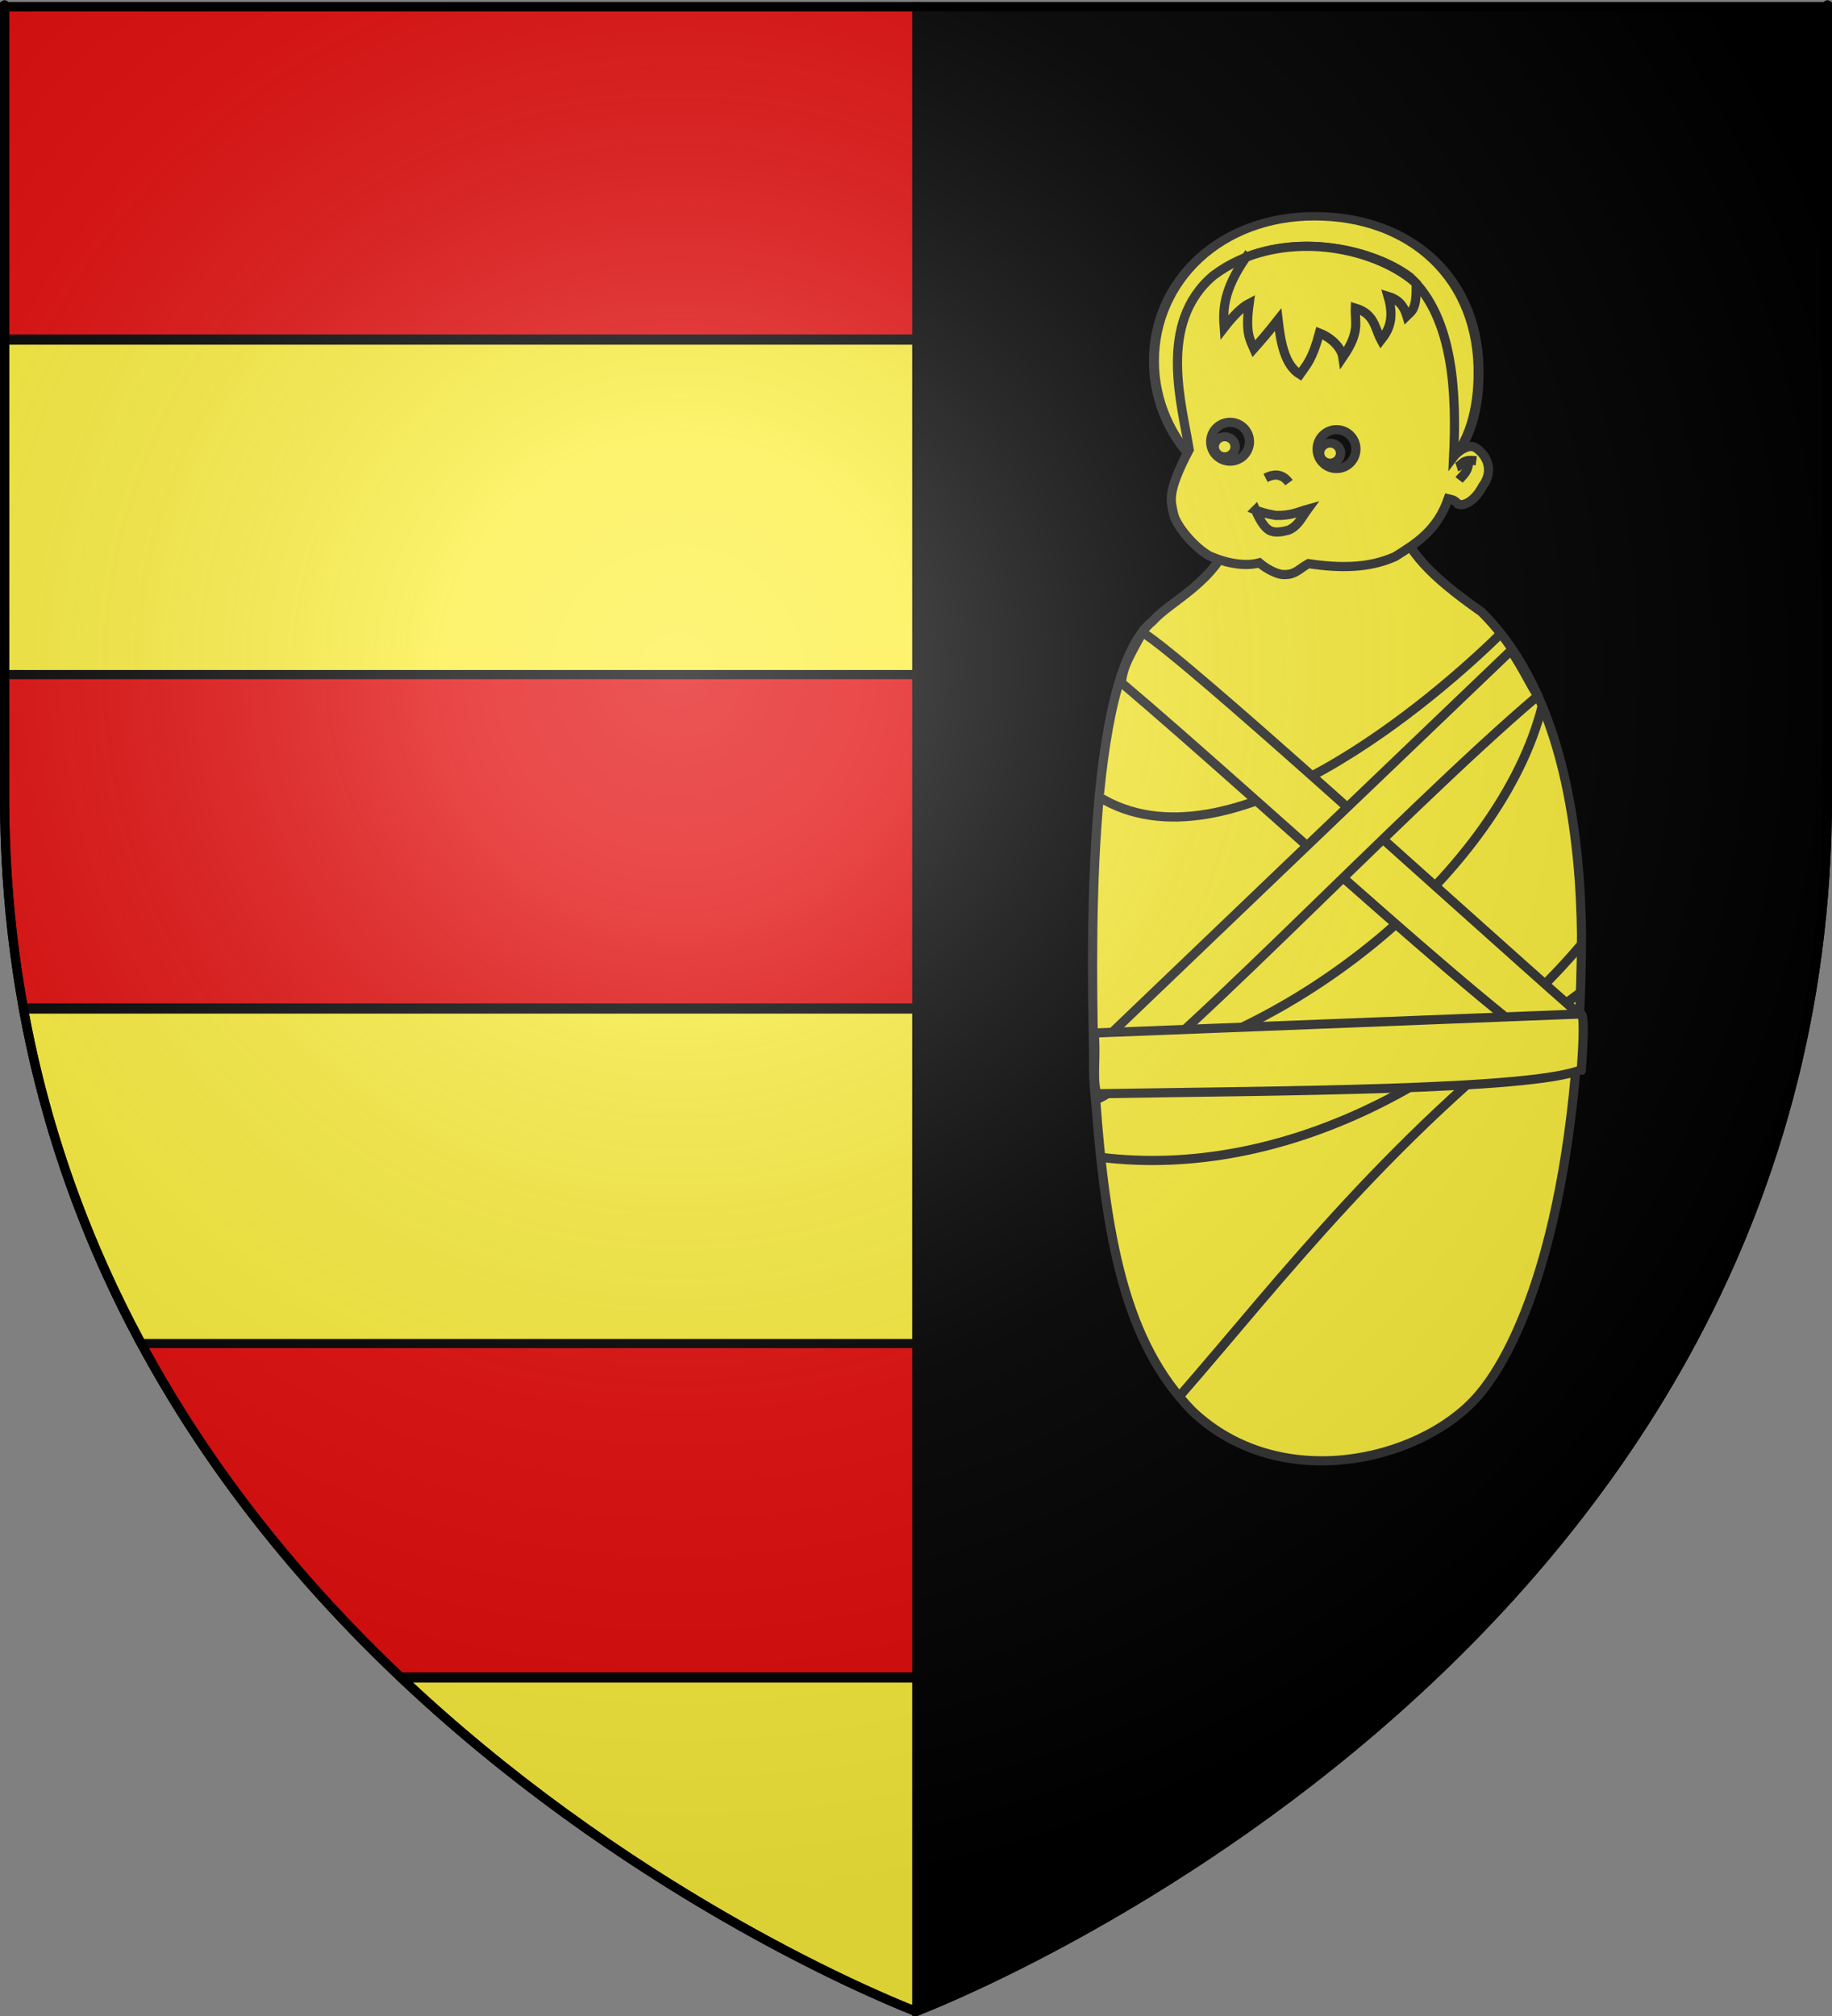
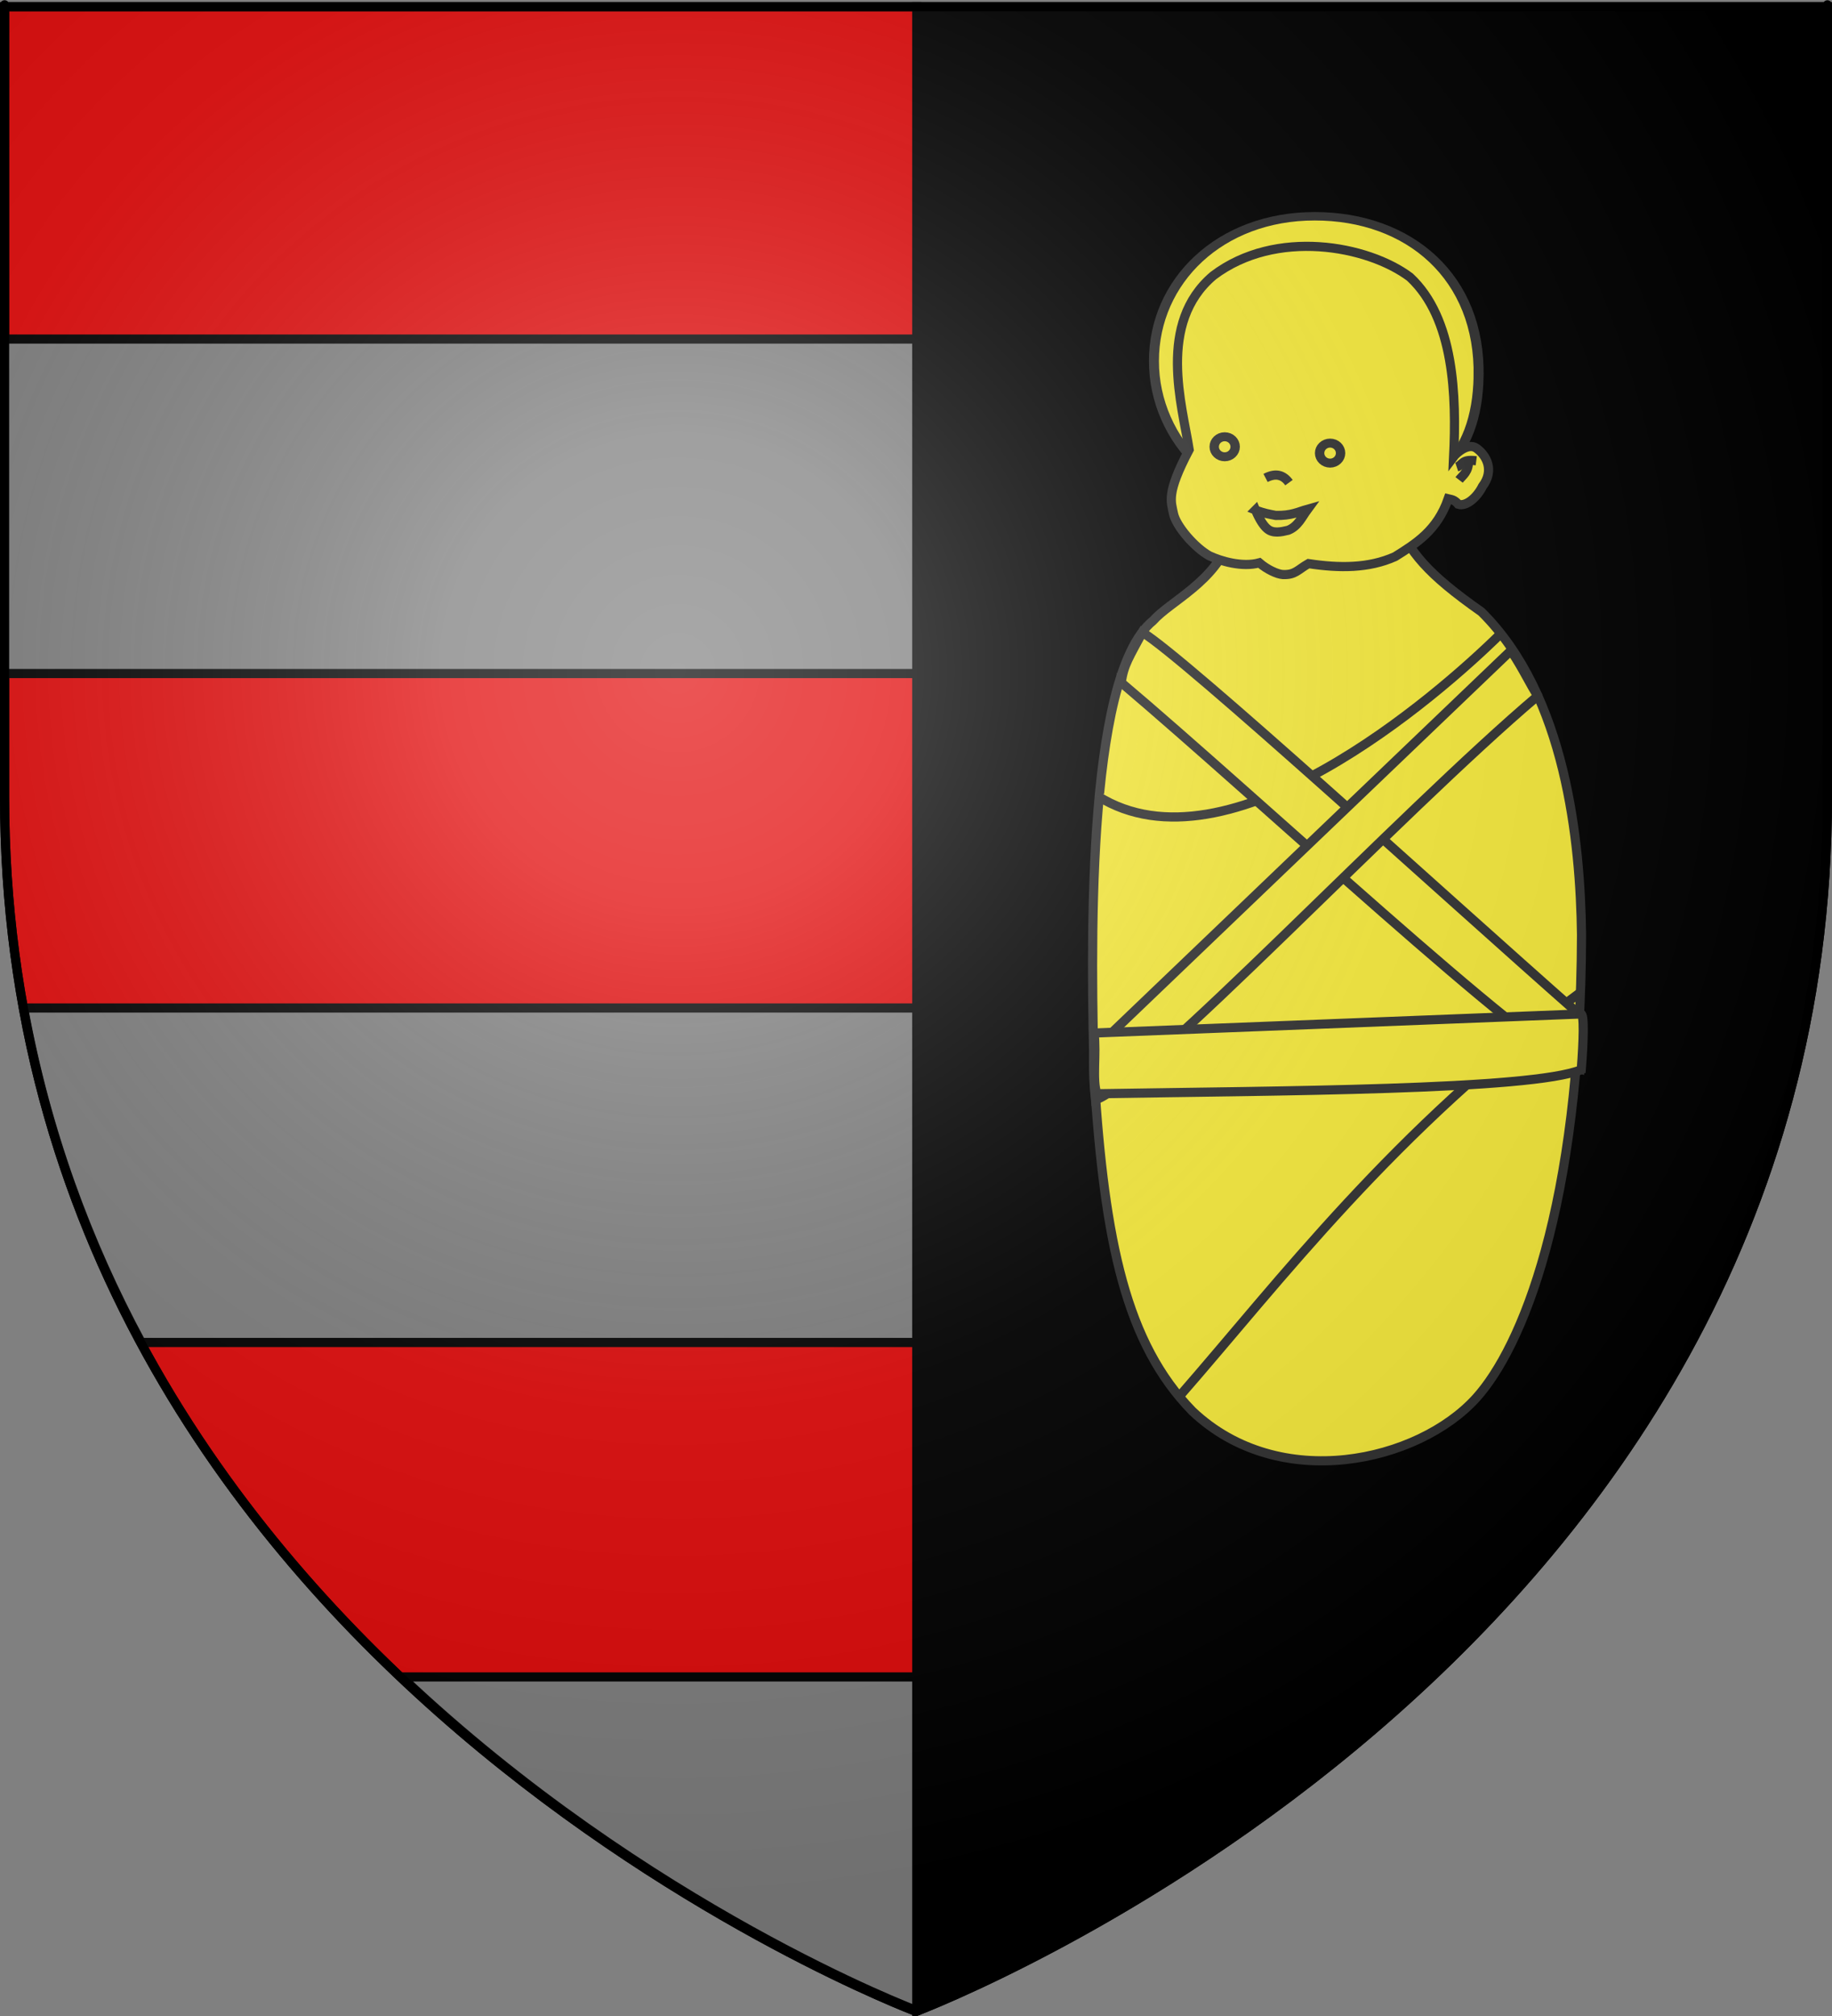
<svg xmlns="http://www.w3.org/2000/svg" xmlns:ns1="http://sodipodi.sourceforge.net/DTD/sodipodi-0.dtd" xmlns:ns2="http://www.inkscape.org/namespaces/inkscape" xmlns:xlink="http://www.w3.org/1999/xlink" height="660" width="600" version="1.0" id="svg2" ns1:version="0.32" ns2:version="0.48.2 r9819" ns1:docname="Blason_Parti_3D.svg" ns2:export-filename="/Users/olivier/Desktop/Blason Rouge/Blason_Vide_3D.png" ns2:export-xdpi="144" ns2:export-ydpi="144" ns2:output_extension="org.inkscape.output.svg.inkscape">
  <rect width="100%" height="100%" fill="#808080" stroke="none" />
  <ns1:namedview ns2:window-height="738" ns2:window-width="1280" ns2:pageshadow="2" ns2:pageopacity="0.0" guidetolerance="10.0" gridtolerance="10.0" objecttolerance="10.0" borderopacity="1.0" bordercolor="#666666" pagecolor="#ffffff" id="base" showgrid="false" height="660px" ns2:zoom="0.43606578" ns2:cx="467.47285" ns2:cy="210.94074" ns2:window-x="-8" ns2:window-y="-8" ns2:current-layer="layer3" ns2:window-maximized="1" />
  <desc id="desc4">Flag of Canton of Valais (Wallis)</desc>
  <defs id="defs6">
    <linearGradient id="linearGradient2893">
      <stop style="stop-color:white;stop-opacity:0.314;" offset="0" id="stop2895" />
      <stop id="stop2897" offset="0.19" style="stop-color:white;stop-opacity:0.251;" />
      <stop style="stop-color:#6b6b6b;stop-opacity:0.125;" offset="0.6" id="stop2901" />
      <stop style="stop-color:black;stop-opacity:0.125;" offset="1" id="stop2899" />
    </linearGradient>
    <radialGradient ns2:collect="always" xlink:href="#linearGradient2893" id="radialGradient3163" gradientUnits="userSpaceOnUse" gradientTransform="matrix(1.353,0,0,1.349,-77.629,-85.747)" cx="221.445" cy="226.331" fx="221.445" fy="226.331" r="300" />
  </defs>
  <g ns2:groupmode="layer" id="layer3" ns2:label="Fond écu" style="display:inline" ns1:insensitive="true">
    <path style="fill:#000000;fill-opacity:1;fill-rule:evenodd;stroke:#000000;stroke-width:3;stroke-linecap:butt;stroke-linejoin:miter;stroke-miterlimit:4;stroke-opacity:1;stroke-dasharray:none" d="m 300.25,2.188 0,656.219 c 2.738,-1.036 298.25,-113.557 298.25,-397.688 10e-6,-285.452 0,-258.531 0,-258.531 l -298.25,0 z" id="path2855" ns2:connector-curvature="0" />
    <path style="fill:#e20909;fill-rule:evenodd;stroke:#000000;stroke-width:3;stroke-linecap:butt;stroke-linejoin:miter;stroke-opacity:1" d="M 1.5,2.188 1.5,111 l 298.75,0 0,-108.812 -298.75,0 z m 0,218.312 0,40.219 C 1.5,546.17 300,658.5 300,658.5 c 0,0 0.237,-0.089 0.25,-0.094 l 0,-0.344 c -0.013,0.005 -0.25,0.094 -0.25,0.094 0,0 -88.044,-33.154 -168.5,-109.156 l 168.75,0 0,-109.5 -254,0 C 28.763,407.061 15.139,370.648 7.719,330 l 292.531,0 0,-109.5 -298.75,0 z" id="path2187" ns2:connector-curvature="0" />
-     <path ns2:connector-curvature="0" style="fill:#fcef3c;stroke:#000000;stroke-width:3;stroke-linecap:butt;stroke-linejoin:miter;stroke-opacity:1;display:inline" d="m 1.5,111.344 0,109.5 298.75,0 0,-109.5 -298.75,0 z m 6.219,219 c 7.421,40.648 21.045,77.061 38.531,109.5 l 254,0 0,-109.5 -292.531,0 z m 123.781,219 C 211.956,625.346 300,658.5 300,658.5 c 0,0 0.237,-0.089 0.25,-0.094 l 0,-109.063 -168.75,0 z" id="path3226-5" />
  </g>
  <g ns2:groupmode="layer" id="layer4" ns2:label="Meubles">
    <g style="display:inline;stroke-width:7.603;stroke-miterlimit:4;stroke-dasharray:none;stroke:#313131" id="layer1-5" ns2:label="Calque 1" transform="matrix(0.395,0,0,0.395,299.899,66.711)">
      <g style="fill:#fcef3c;stroke-width:7.603;stroke-miterlimit:4;stroke-dasharray:none;stroke:#313131" id="g6895">
        <path transform="matrix(1.56,0,0,1.315,-1054.116,-218.547)" style="fill:#fcef3c;fill-opacity:1;fill-rule:nonzero;stroke:#313131;stroke-width:5.309;stroke-linecap:round;stroke-linejoin:miter;stroke-miterlimit:4;stroke-opacity:1;stroke-dasharray:none" d="m 974.896,275.172 c -0.874,50.389 -23.278,81.578 -86.278,83.382 -50.385,1.443 -86.278,-42.826 -86.278,-93.225 0,-50.4 35.049,-91.257 85.448,-91.257 50.4,0 88.194,38.444 87.108,101.1 z" id="path6892" ns2:connector-curvature="0" ns1:nodetypes="sssss" />
        <path style="fill:#fcef3c;stroke:#313131;stroke-width:7.603;stroke-linecap:butt;stroke-linejoin:miter;stroke-miterlimit:4;stroke-opacity:1;stroke-dasharray:none" d="m 260.522,277.463 c -12.302,35.907 -49.214,51.798 -63.779,68.142 -56.927,46.281 -51.074,282.042 -48.685,379.676 8.681,135.905 26.512,219.29 81.364,275.447 72.359,68.538 187.422,42.05 235.336,-10.993 37.155,-41.132 86.626,-156.828 87.321,-383.838 -0.98,-77.263 -12.968,-198.359 -82.987,-267.65 -45.101,-31.742 -59.455,-49.186 -72.111,-78.657 -82.975,63.788 -104.002,31.811 -136.458,17.874 z" id="path6182" ns2:connector-curvature="0" ns1:nodetypes="ccccscccc" />
        <path style="fill:#fcef3c;stroke:#313131;stroke-width:7.603;stroke-linecap:butt;stroke-linejoin:miter;stroke-miterlimit:4;stroke-opacity:1;stroke-dasharray:none" d="M 226.754,203.783 C 221.002,167.025 199.94,99.009 246.811,59.501 c 51.821,-39.146 127.985,-24.981 162.984,1.294 36.89,34.297 38.616,98.718 36.232,148.811 1.779,-2.366 11.652,-11.864 18.763,-7.117 8.743,6.114 15.085,18.569 5.176,31.703 -4.58,9.172 -13.423,16.933 -20.057,14.881 -3.443,-4.068 -5.826,-3.892 -8.411,-4.529 -9.057,26.054 -26.517,36.984 -43.996,47.878 -21.956,9.874 -46.429,9.681 -71.818,5.823 -9.117,5.17 -10.945,9.49 -21.351,9.058 -4.718,-0.35 -12.968,-4.18 -19.41,-9.705 -14.179,3.924 -32.039,-1.431 -41.408,-5.823 -12.293,-6.833 -27.634,-24.699 -29.762,-34.938 -1.929,-10.013 -6.314,-16.446 13.001,-53.054 z" id="path6195" ns2:connector-curvature="0" ns1:nodetypes="ccccccccccccccc" />
-         <path style="fill:#fcef3c;stroke:#313131;stroke-width:7.603;stroke-linecap:butt;stroke-linejoin:miter;stroke-miterlimit:4;stroke-opacity:1;stroke-dasharray:none" d="m 273.924,44.289 c -19.222,27.552 -19.2,44.308 -18.116,58.323 7.724,-9.975 14.705,-16.981 20.704,-20.057 -3.379,24.192 0.6,29.987 3.882,37.526 5.562,-6.295 11.127,-12.592 20.057,-23.939 2.236,19.534 5.673,37.665 18.116,45.29 5.823,-8.389 10.352,-12.536 16.175,-34.291 10.349,4.013 18.251,12.309 19.41,20.057 14.62,-21.312 9.868,-28.55 10.352,-40.761 16.295,4.909 16.113,16.879 21.351,26.527 6.477,-8.189 11.274,-17.819 5.823,-36.232 6.551,1.953 12.399,5.666 15.528,16.175 4.135,-4.104 8.43,-5.024 7.703,-26.958 C 388.45,41.917 328.378,23.485 273.924,44.289 z" id="path6705" ns2:connector-curvature="0" ns1:nodetypes="cccccccccccccc" />
        <path style="fill:#fcef3c;stroke:#313131;stroke-width:7.603;stroke-linecap:butt;stroke-linejoin:miter;stroke-miterlimit:4;stroke-opacity:1;stroke-dasharray:none" d="m 448.616,218.19 c 5.192,-1.734 3.665,-6.775 16.175,-5.176" id="path6707" ns2:connector-curvature="0" ns1:nodetypes="cc" />
        <path style="fill:#fcef3c;stroke:#313131;stroke-width:7.603;stroke-linecap:butt;stroke-linejoin:miter;stroke-miterlimit:4;stroke-opacity:1;stroke-dasharray:none" d="m 458.351,212.614 c 0.387,9.573 -4.881,12.469 -7.795,16.267" id="path6709" ns2:connector-curvature="0" ns1:nodetypes="cc" />
        <path style="fill:#fcef3c;stroke:#313131;stroke-width:7.603;stroke-linecap:butt;stroke-linejoin:miter;stroke-miterlimit:4;stroke-opacity:1;stroke-dasharray:none" d="m 290.099,227.248 c 8.342,-4.321 14.681,-2.636 19.41,3.882" id="path6711" ns2:connector-curvature="0" ns1:nodetypes="cc" />
        <path style="fill:#fcef3c;stroke:#313131;stroke-width:7.603;stroke-linecap:butt;stroke-linejoin:miter;stroke-miterlimit:4;stroke-opacity:1;stroke-dasharray:none" d="m 281.75,253.806 c 3.472,8.434 7.075,13.382 9.644,15.498 4.807,4.231 11.646,2.716 17.469,1.294 8.264,-3.343 11.16,-10.687 16.175,-17.469 -8.351,2.333 -13.172,5.399 -26.527,5.176 -5.101,-1.013 -9.927,-1.752 -16.761,-4.498 z" id="path6713" ns2:connector-curvature="0" ns1:nodetypes="cccccc" />
-         <path ns1:type="arc" style="fill:#000000;fill-opacity:1;fill-rule:nonzero;stroke:#313131;stroke-width:3.937;stroke-linecap:round;stroke-linejoin:miter;stroke-miterlimit:4;stroke-opacity:1;stroke-dasharray:none" id="path6742" ns1:cx="337.35565" ns1:cy="473.5961" ns1:rx="8.3327084" ns1:ry="8.3327084" d="m 345.688,473.596 c 0,4.602 -3.731,8.333 -8.333,8.333 -4.602,0 -8.333,-3.731 -8.333,-8.333 0,-4.602 3.731,-8.333 8.333,-8.333 4.602,0 8.333,3.731 8.333,8.333 z" transform="matrix(1.931,0,0,1.931,-390.764,-717.288)" />
-         <path ns1:type="arc" style="fill:#000000;fill-opacity:1;fill-rule:nonzero;stroke:#313131;stroke-width:3.937;stroke-linecap:round;stroke-linejoin:miter;stroke-miterlimit:4;stroke-opacity:1;stroke-dasharray:none" id="path6742-3" ns1:cx="337.35565" ns1:cy="473.5961" ns1:rx="8.3327084" ns1:ry="8.3327084" d="m 345.688,473.596 c 0,4.602 -3.731,8.333 -8.333,8.333 -4.602,0 -8.333,-3.731 -8.333,-8.333 0,-4.602 3.731,-8.333 8.333,-8.333 4.602,0 8.333,3.731 8.333,8.333 z" transform="matrix(1.931,0,0,1.931,-302.505,-711.174)" />
+         <path ns1:type="arc" style="fill:#000000;fill-opacity:1;fill-rule:nonzero;stroke:#313131;stroke-width:3.937;stroke-linecap:round;stroke-linejoin:miter;stroke-miterlimit:4;stroke-opacity:1;stroke-dasharray:none" id="path6742-3" ns1:cx="337.35565" ns1:cy="473.5961" ns1:rx="8.3327084" ns1:ry="8.3327084" d="m 345.688,473.596 z" transform="matrix(1.931,0,0,1.931,-302.505,-711.174)" />
        <path style="fill:#fcef3c;stroke:#313131;stroke-width:7.603;stroke-linecap:butt;stroke-linejoin:miter;stroke-opacity:1;stroke-miterlimit:4;stroke-dasharray:none" d="M 151.17,491.087 C 259.133,558.644 432.209,408.487 485.082,356.326" id="path6762" ns2:connector-curvature="0" ns1:nodetypes="cc" />
-         <path style="fill:#fcef3c;stroke:#313131;stroke-width:7.603;stroke-linecap:butt;stroke-linejoin:miter;stroke-opacity:1;stroke-miterlimit:4;stroke-dasharray:none" d="M 148.459,721.753 C 314.648,695.844 485.675,550.219 519.291,416.887" id="path6764" ns2:connector-curvature="0" ns1:nodetypes="cc" />
-         <path style="fill:#fcef3c;stroke:#313131;stroke-width:7.603;stroke-linecap:butt;stroke-linejoin:miter;stroke-opacity:1;stroke-miterlimit:4;stroke-dasharray:none" d="m 152.764,790.243 c 154.097,19.331 308.093,-68.016 398.755,-175.924" id="path6766" ns2:connector-curvature="0" ns1:nodetypes="cc" />
        <path style="fill:#fcef3c;stroke:#313131;stroke-width:7.603;stroke-linecap:butt;stroke-linejoin:miter;stroke-opacity:1;stroke-miterlimit:4;stroke-dasharray:none" d="M 219.058,987.891 C 301.085,894.021 396.473,767.226 551.518,653.376" id="path6768" ns2:connector-curvature="0" ns1:nodetypes="cc" />
        <path ns1:type="arc" style="fill:#fcef3c;fill-opacity:1;fill-rule:nonzero;stroke:#313131;stroke-width:1.204;stroke-linecap:round;stroke-linejoin:miter;stroke-miterlimit:4;stroke-opacity:1;stroke-dasharray:none" id="path6783" ns1:cx="84.082687" ns1:cy="421.06937" ns1:rx="1.345323" ns1:ry="1.345323" d="m 85.428,421.069 c 0,0.743 -0.602,1.345 -1.345,1.345 -0.743,0 -1.345,-0.602 -1.345,-1.345 0,-0.743 0.602,-1.345 1.345,-1.345 0.743,0 1.345,0.602 1.345,1.345 z" transform="matrix(6.463,0,0,6.173,-199.834,-2392.602)" />
        <path ns1:type="arc" style="fill:#fcef3c;fill-opacity:1;fill-rule:nonzero;stroke:#313131;stroke-width:1.204;stroke-linecap:round;stroke-linejoin:miter;stroke-miterlimit:4;stroke-opacity:1;stroke-dasharray:none" id="path6783-3" ns1:cx="84.082687" ns1:cy="421.06937" ns1:rx="1.345323" ns1:ry="1.345323" d="m 85.428,421.069 c 0,0.743 -0.602,1.345 -1.345,1.345 -0.743,0 -1.345,-0.602 -1.345,-1.345 0,-0.743 0.602,-1.345 1.345,-1.345 0.743,0 1.345,0.602 1.345,1.345 z" transform="matrix(6.463,0,0,6.173,-287.223,-2397.857)" />
        <path style="fill:#fcef3c;stroke:#313131;stroke-width:7.603;stroke-linecap:butt;stroke-linejoin:miter;stroke-opacity:1;stroke-miterlimit:4;stroke-dasharray:none" d="m 170.425,396.83 c 114.141,96.579 337.791,305.702 380.299,320.146 2.141,-29.547 -0.789,-45.372 -0.789,-45.372 C 431.87,567.646 225.031,378.15 187.972,355.199 c -10.736,20.23 -15.535,26.807 -17.547,41.631 z" id="path6812" ns2:connector-curvature="0" ns1:nodetypes="ccccc" />
        <path style="fill:#fcef3c;stroke:#313131;stroke-width:7.603;stroke-linecap:butt;stroke-linejoin:miter;stroke-opacity:1;stroke-miterlimit:4;stroke-dasharray:none" d="m 515.811,407.866 c -114.141,96.579 -324.226,320.37 -366.735,334.815 -2.858,-26.45 -0.932,-41.799 -0.932,-41.799 L 493.571,370.303 c 11.198,17.017 15.698,27.916 22.24,37.562 z" id="path6812-5" ns2:connector-curvature="0" ns1:nodetypes="ccccc" />
        <path style="fill:#fcef3c;stroke:#313131;stroke-width:7.603;stroke-linecap:butt;stroke-linejoin:miter;stroke-opacity:1;stroke-miterlimit:4;stroke-dasharray:none" d="m 150.19,737.63 c 149.497,-2.503 360.167,-2.814 401.667,-19.942 1.865,-24.236 2.53,-45.986 -0.229,-46.194 l -403.743,15.802 c 2.156,17.854 -1.76,38.328 2.305,50.334 z" id="path6812-9" ns2:connector-curvature="0" ns1:nodetypes="ccccc" />
      </g>
    </g>
  </g>
  <g ns2:groupmode="layer" id="layer2" ns2:label="Reflet final" ns1:insensitive="true">
    <path ns1:nodetypes="cccccc" d="M 300,658.5 C 300,658.5 598.5,546.18 598.5,260.728 C 598.5,-24.723 598.5,2.176 598.5,2.176 L 1.5,2.176 L 1.5,260.728 C 1.5,546.18 300,658.5 300,658.5 z " style="opacity:1;fill:url(#radialGradient3163);fill-opacity:1;fill-rule:evenodd;stroke:none;stroke-width:1px;stroke-linecap:butt;stroke-linejoin:miter;stroke-opacity:1" id="path2875" ns2:export-xdpi="144" ns2:export-ydpi="144" />
  </g>
  <g ns2:groupmode="layer" id="layer1" ns2:label="Contour final" ns1:insensitive="true">
    <path ns1:nodetypes="cccccc" d="m 300,658.5 c 0,0 -298.5,-112.32 -298.5,-397.772 0,-285.452 0,-258.552 0,-258.552 l 597,0 0,258.552 c 0,285.452 -298.5,397.772 -298.5,397.772 z" style="fill:none;stroke:#000000;stroke-width:3;stroke-linecap:butt;stroke-linejoin:miter;stroke-miterlimit:4;stroke-opacity:1;stroke-dasharray:none" id="path1411" ns2:export-xdpi="144" ns2:export-ydpi="144" ns2:connector-curvature="0" />
  </g>
</svg>